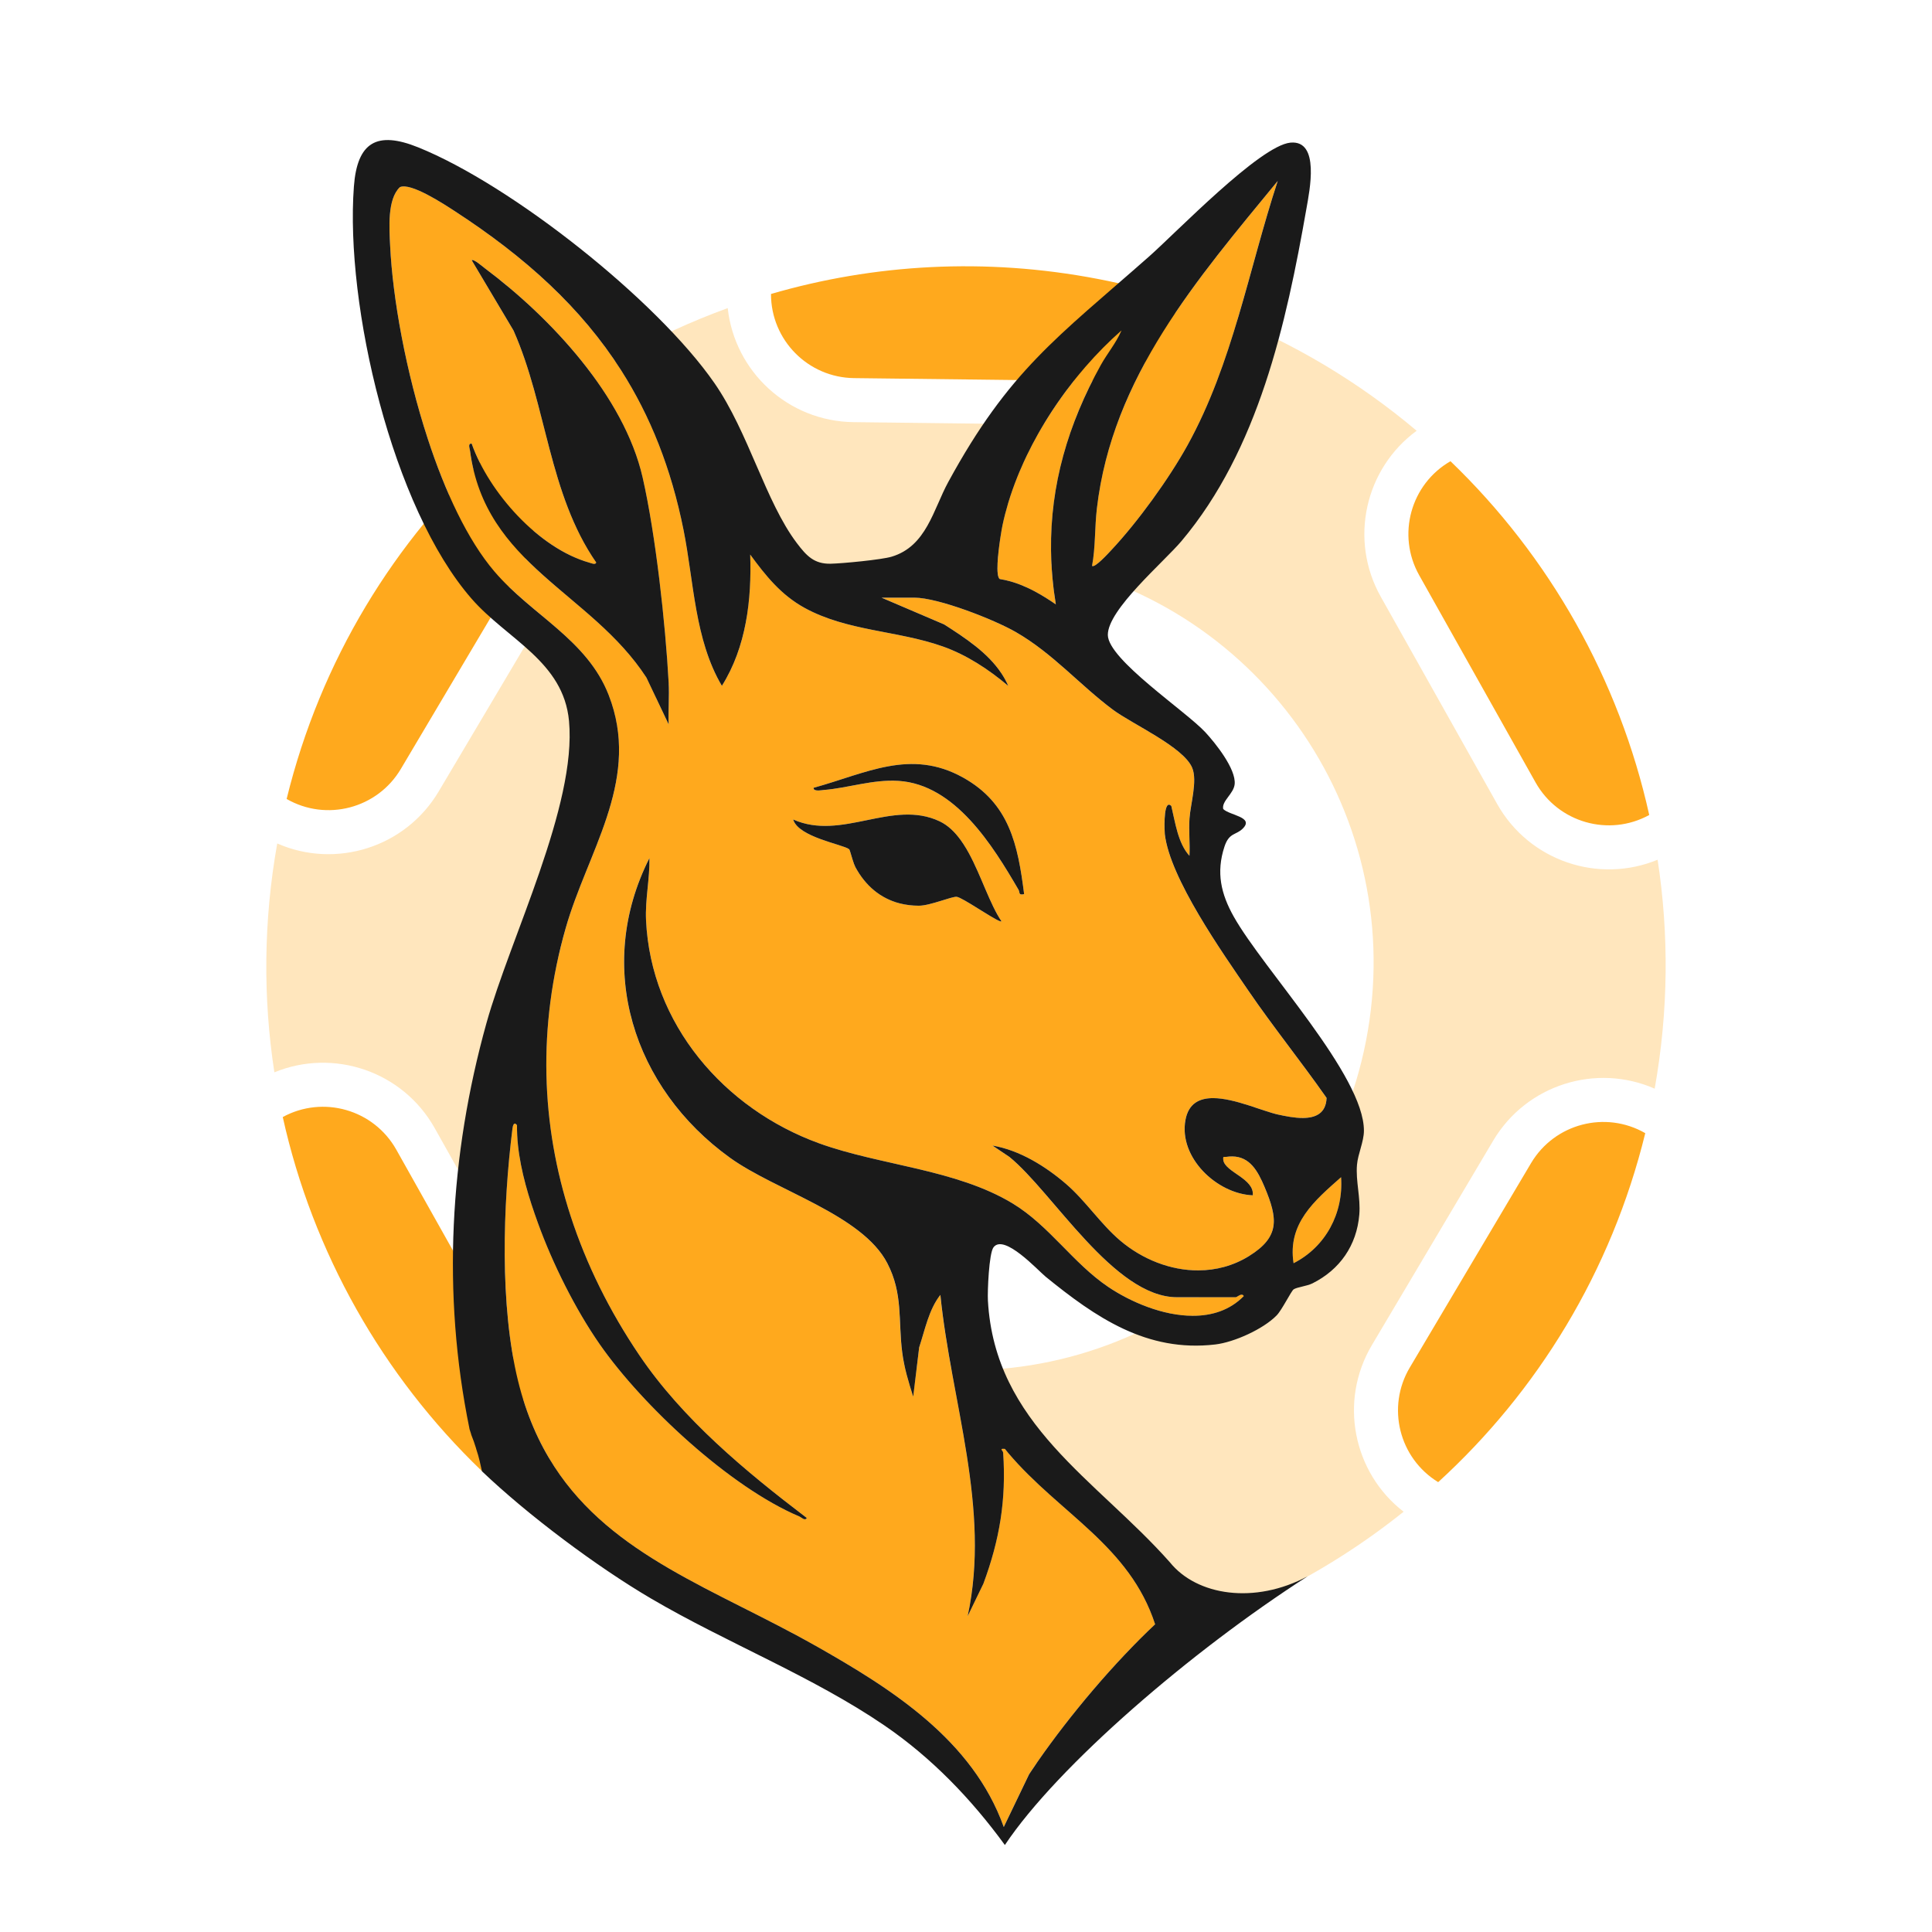
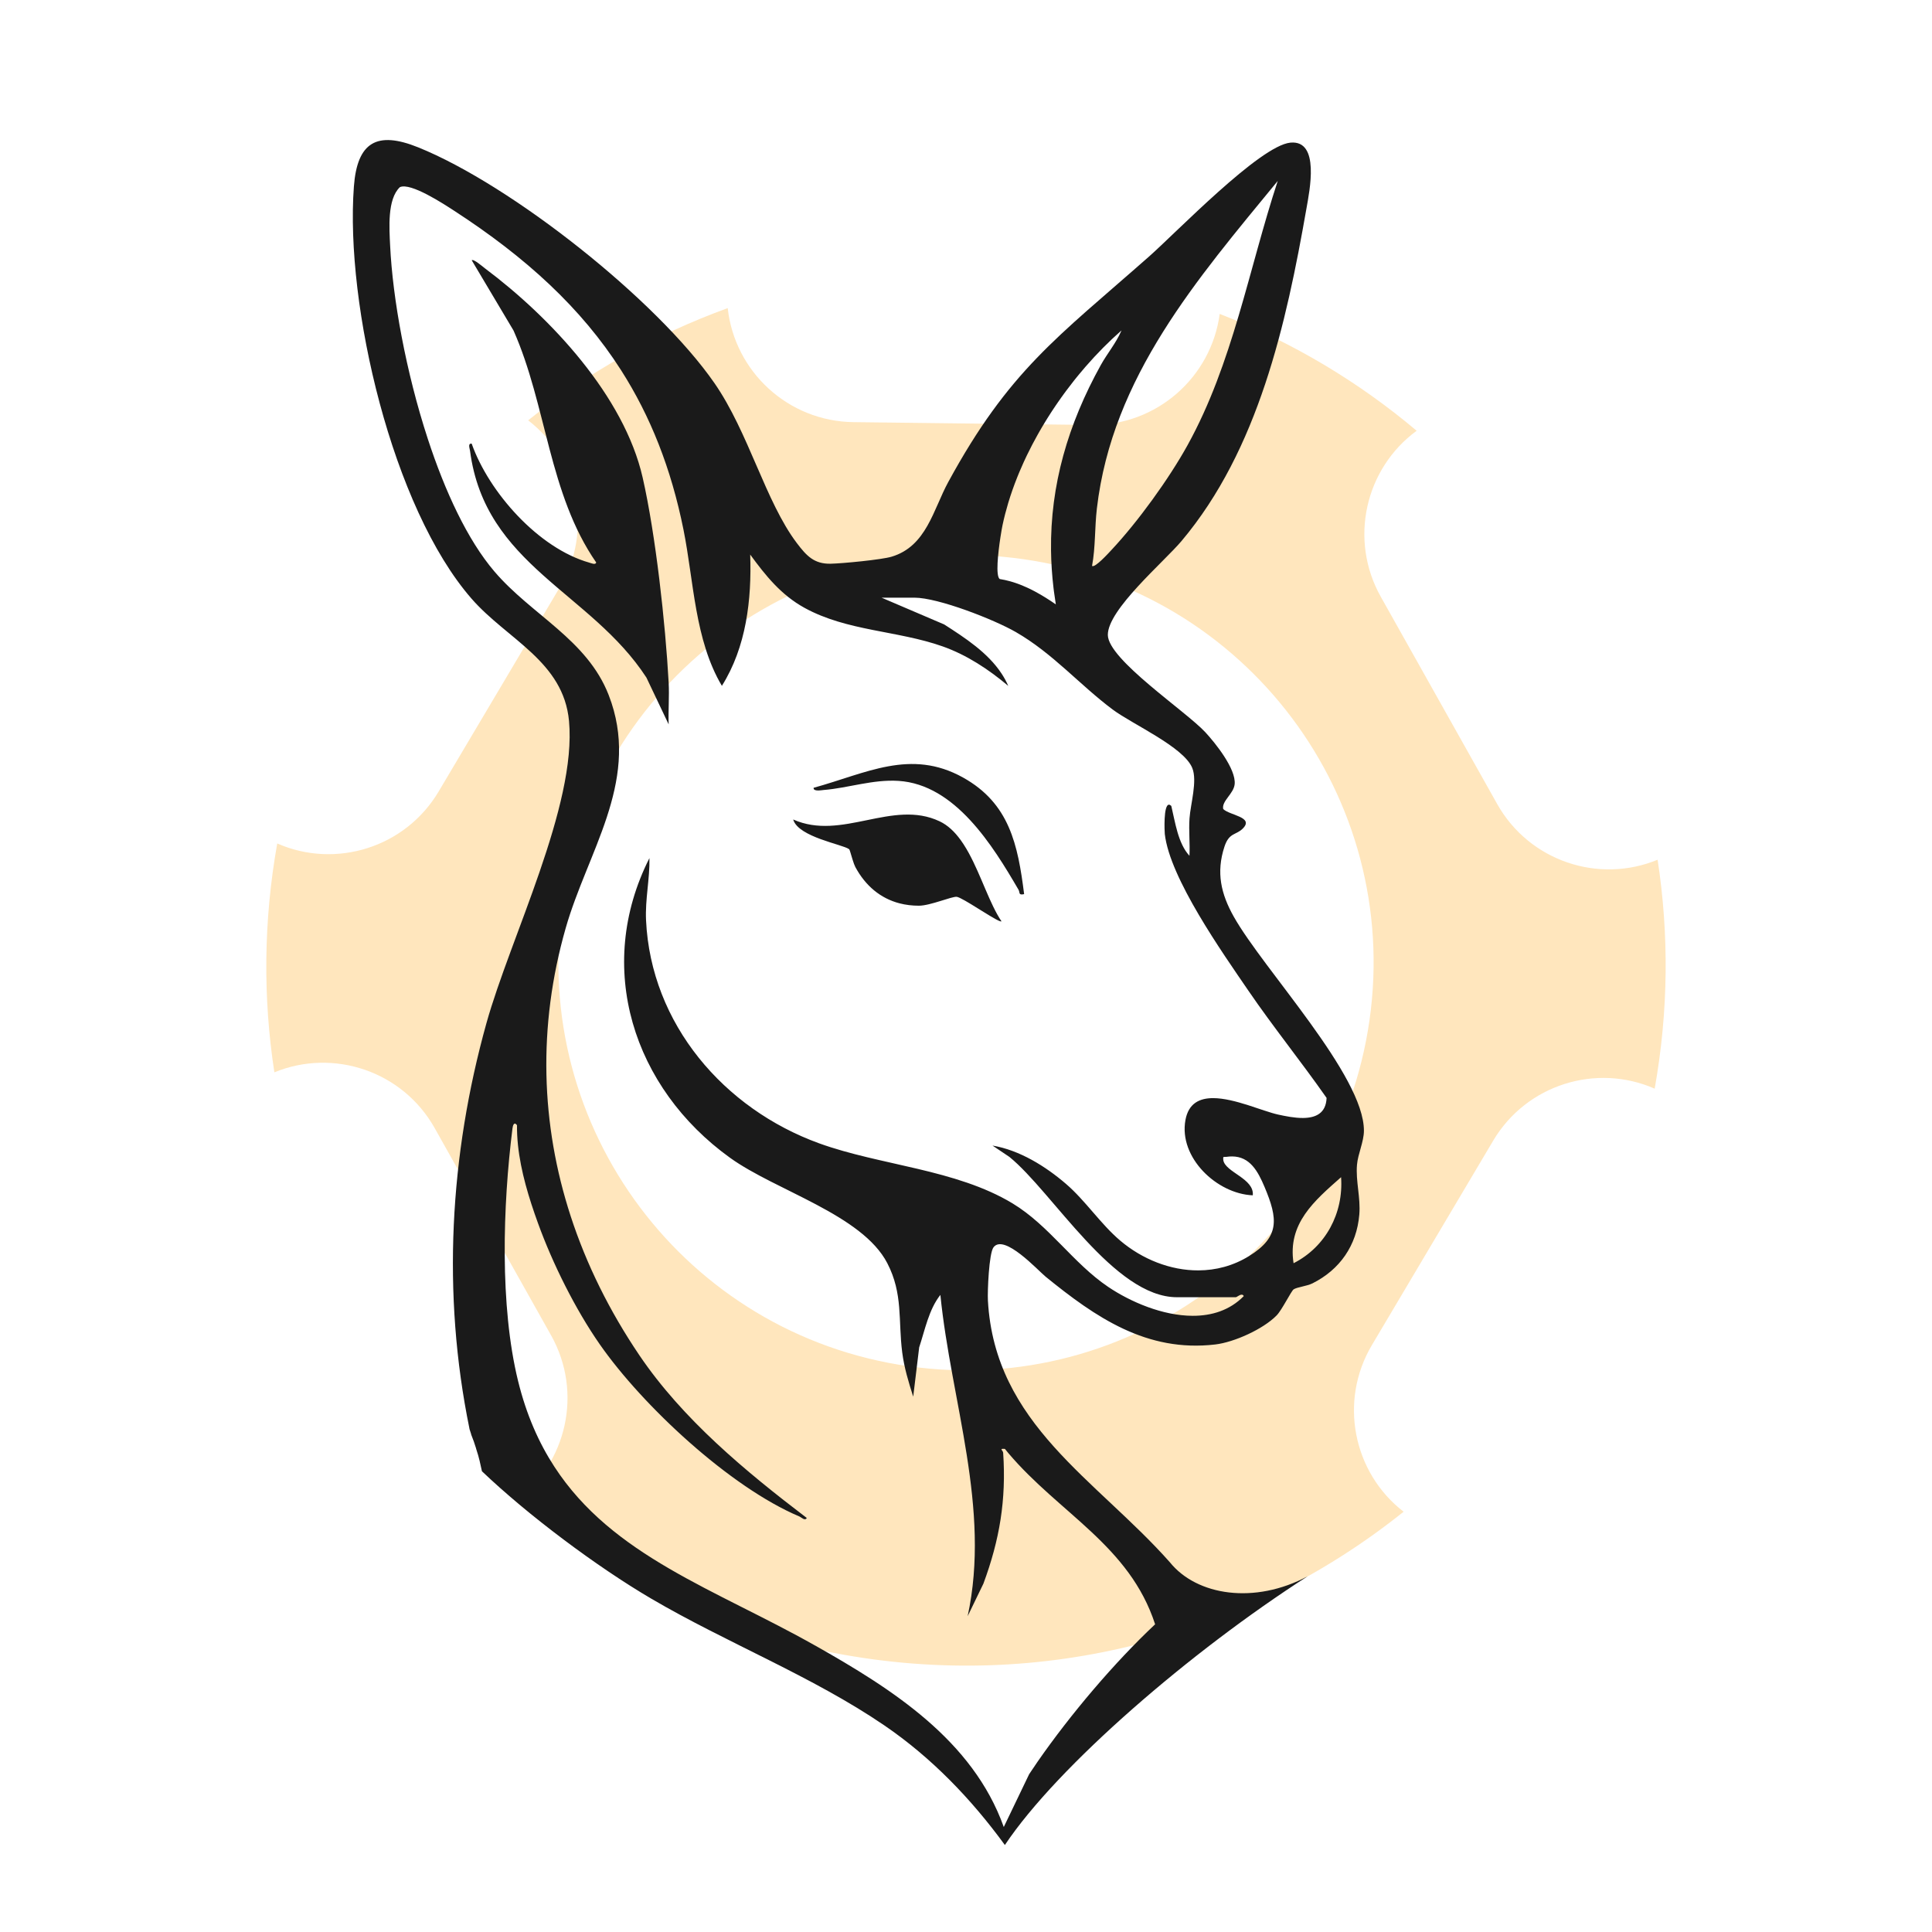
<svg xmlns="http://www.w3.org/2000/svg" version="1.1" width="3642" height="3642">
  <svg width="3642" height="3642" viewBox="0 0 3642 3642" fill="none">
-     <path d="M2886.15 2192.66C2930.45 2117.99 3026.46 2092.96 3101.48 2136.13C3037.3 2397.79 2897.93 2623.35 2711.09 2793.99C2637.31 2748.82 2613.28 2652.6 2657.57 2577.95L2886.15 2192.66ZM533.027 2105.73C609.071 2064.25 704.55 2091.54 747.089 2167.28L966.471 2557.89C1008.96 2633.55 982.678 2729.16 907.864 2772.57C721.241 2593.18 589.626 2361.06 533.027 2105.73ZM2734.27 869.429C2920.85 1048.86 3052.42 1281.01 3108.96 1536.36C3032.88 1578.02 2937.25 1550.76 2894.67 1474.94L2675.29 1084.33C2632.72 1008.54 2659.17 912.74 2734.27 869.429ZM930.49 848.129C1004.41 893.253 1028.51 989.568 984.189 1064.27L755.603 1449.56C711.316 1524.21 615.342 1549.25 540.331 1506.12C604.424 1244.43 743.723 1018.83 930.49 848.129ZM1453.39 554.156C1647.38 497.697 1857.29 485.121 2069.33 525.785C2120.29 535.557 2169.99 548.14 2218.31 563.342C2216.29 650.006 2144.89 719.126 2057.98 718.095L1610.01 712.781C1523.06 711.749 1453.3 640.895 1453.39 554.156Z" fill="#FFA91D" />
    <path d="M1371.82 580.812C1384.89 700.503 1485.6 794.312 1609.03 795.776L2056.99 801.091C2180.45 802.555 2283.37 711.116 2299.24 591.727C2436.71 645.038 2561.59 720.098 2670.55 812.023C2573.37 883.176 2542.46 1017.33 2602.92 1124.98L2822.3 1515.58C2882.76 1623.24 3013.42 1666.65 3124.75 1620.68C3146.2 1760.3 3145.39 1905.67 3119.23 2052.24C3009.1 2003.92 2877.69 2044.25 2814.77 2150.31L2586.18 2535.61C2523.28 2641.63 2550.83 2776.23 2645.94 2849.74C2354.95 3082.84 1967.46 3191.75 1572.59 3116.02C1342.83 3071.96 1138.52 2970.75 971.559 2829.94C1068.45 2758.72 1099.22 2624.77 1038.84 2517.25L819.455 2126.64C759.03 2019.05 628.502 1975.63 517.218 2021.45C495.746 1881.88 496.512 1736.55 522.609 1590.02C632.72 1638.28 764.076 1597.95 826.984 1491.91L1055.57 1106.62C1118.51 1000.53 1090.89 865.83 995.638 792.349C1108.28 702.049 1235.4 630.367 1371.82 580.812ZM1929.34 1054.13C1509.25 994.295 1120.19 1286.34 1060.35 1706.43C1000.51 2126.52 1292.55 2515.58 1712.64 2575.42C2132.73 2635.26 2521.79 2343.22 2581.63 1923.13C2641.47 1503.04 2349.43 1113.97 1929.34 1054.13Z" fill="#FFE6BD" />
-     <path d="M753.837 352.789C774.11 343.485 836.72 384.671 856.438 397.475C1088.61 548.26 1233.17 723.629 1288.35 998.397C1307.98 1096.18 1309.39 1206.42 1360.82 1292.88C1406.83 1219.69 1417.12 1130.45 1414.21 1045.43C1443.28 1085.21 1472.47 1121.57 1516.51 1145.81C1596.79 1189.98 1691.76 1188.45 1776.77 1218.45C1822.48 1234.58 1863.84 1261.94 1900.67 1292.97C1877.62 1240.09 1826.45 1207.06 1779.8 1177.01L1662.01 1126.65H1723.59C1768.66 1126.65 1874.12 1168 1914.84 1191.48C1985.05 1231.98 2034.81 1290.75 2097.42 1337.53C2134.68 1365.35 2231.56 1408.2 2247.48 1447.81C2257.34 1472.26 2244.15 1515.8 2242.23 1542.77C2240.61 1565.95 2243.34 1589.93 2242.15 1613.15C2220.51 1589.59 2215.39 1549.94 2208 1519.25C2192.3 1504.06 2195.11 1567.14 2195.67 1572.13C2205.1 1655.44 2303.86 1795.22 2353.03 1867.17C2400.15 1936.14 2452.81 2001.23 2500.65 2069.69C2498.78 2119.24 2443.38 2108.48 2409.32 2101.06C2361.73 2090.64 2249.36 2031.19 2234.59 2111.3C2221.53 2182.19 2293.96 2250.61 2361.61 2253.29C2364.81 2221.71 2310.22 2210.06 2306.08 2187.23C2305.18 2178.48 2306.55 2181.55 2312.57 2180.7C2353.24 2174.98 2370.06 2205.11 2383.76 2237.63C2408.89 2297.34 2412.86 2331.65 2354.48 2367.8C2276.59 2416.03 2179.02 2395.59 2111.85 2338.78C2074.84 2307.5 2046.38 2263.49 2009.63 2231.87C1970.83 2198.49 1922.01 2168.11 1870.84 2159.49L1902.72 2180.87C1984.53 2247.28 2099.81 2445.39 2218.63 2445.39H2329.6C2332.03 2445.39 2341.08 2436.17 2344.53 2443.26C2277.14 2512.06 2158.62 2472.88 2088.89 2425.8C2022.82 2381.2 1977.79 2310.31 1908.91 2268.62C1802.08 2203.96 1659.66 2197.13 1544.21 2155.3C1364.79 2090.26 1227.02 1930.34 1217.85 1734.74C1216.01 1695.09 1225.06 1656.72 1224.25 1617.42C1119.81 1823.68 1193.6 2051.17 1376.1 2182.53C1462.27 2244.63 1625 2289.57 1672.51 2381.2C1702.47 2438.95 1692.87 2489.05 1700.63 2549.4C1704.3 2578.17 1712.67 2605.7 1721.46 2633.14L1732.73 2539.93C1743.65 2507.02 1750.78 2468.87 1772.59 2441.12C1792.78 2642.61 1868.06 2843.63 1823.89 3047.13L1853.81 2985.33C1884.45 2902.44 1897.04 2827.5 1891.07 2738.73C1890.73 2733.9 1882.45 2730.32 1894.23 2731.3C1991.02 2850.33 2128.16 2910.09 2177.5 3061.94C2094.02 3140.43 2003.87 3248.32 1939.89 3344.56L1892.18 3444C1833.49 3279.98 1681.17 3183.66 1536.49 3101.88C1298.85 2967.62 1050.46 2903.55 976.623 2603.31C941.797 2461.61 947.857 2272.12 966.038 2127.35C966.764 2121.5 969.068 2113.82 974.531 2120.99C973.976 2183.34 992.927 2247.19 1014.05 2305.53C1041.62 2381.72 1084.52 2468.1 1130.82 2534.46C1211.53 2650.21 1376.23 2803.51 1506.66 2858.57C1510.58 2860.19 1517.54 2867.83 1520.87 2861.43C1405.42 2773.51 1286.77 2675.35 1204.96 2554.22C1042.26 2313.39 985.457 2032.73 1066.38 1749.59C1108.5 1602.27 1209.31 1469.15 1147.38 1310.08C1106.62 1205.31 1002.44 1159.64 932.065 1077.27C816.234 941.762 743.808 639.209 735.442 462.986C733.863 430.379 729.766 375.58 753.837 352.789ZM2528.06 2219.11C2532.84 2286.88 2499.12 2350.43 2438.51 2381.29C2426.69 2306.39 2477.95 2263.41 2528.06 2219.11ZM1771.31 1548.28C1682.24 1506.07 1587.11 1585.75 1495.26 1544.82C1504.78 1578.66 1592.19 1592.32 1601.02 1601.2C1602.34 1602.52 1608.23 1626.72 1612.46 1634.57C1637.38 1680.71 1678.23 1707.34 1732.13 1707.34C1753.81 1707.34 1794.91 1689.33 1803.66 1690.61C1815.99 1692.4 1883.77 1740.67 1887.91 1736.79C1851.97 1683.61 1832 1577.04 1771.31 1548.28ZM1815.44 1465.73C1716.55 1410.64 1632.43 1457.97 1533.71 1485.07V1485.11C1532.95 1492.71 1548.1 1489.64 1552.79 1489.25C1599.4 1485.45 1645.28 1468.98 1693.89 1472.09C1800.67 1478.92 1871.65 1594.33 1919.96 1677.21C1923.2 1682.76 1919.24 1687.97 1930.59 1685.58C1918.81 1592.24 1902.85 1514.43 1815.44 1465.73ZM914.397 506.008C910.171 502.85 892.503 487.4 889.259 490.643L968.044 623.076C1030.87 764.814 1034.07 930.537 1123.95 1060.41C1122.46 1065.4 1114.65 1061.65 1110.93 1060.62C1015.25 1033.61 921.652 928.233 889.173 836.345C881.363 835.406 885.502 845.435 886.1 850.087C914.353 1066.04 1113.5 1115.72 1218.57 1277.31L1260.48 1365.52C1259.59 1339.4 1261.89 1312.81 1260.48 1286.65C1254.38 1175.13 1236.03 1008.21 1211.49 900.32C1176.53 746.59 1038 598.536 914.397 506.008ZM2114.11 622.906C2104.25 646.337 2087.31 666.14 2075.01 688.333C1996.48 830.028 1963.75 977.015 1990.34 1139.32C1958.5 1117.34 1923.37 1097.63 1884.58 1091.52V1091.48C1873.7 1083.88 1886.58 1005.48 1889.91 989.776C1918.72 853.374 2010.4 713.856 2114.11 622.906ZM1662.01 1126.65H1661.71V1126.52L1662.01 1126.65ZM2408.55 341.223C2353.84 507.629 2324.01 684.577 2238.6 839.161C2203.44 902.796 2144.71 983.886 2094.95 1036.94C2090 1042.23 2063.88 1071.12 2058.63 1066.73C2065.2 1031.77 2063.49 994.556 2067.72 958.492C2096.65 710.441 2256.87 526.024 2408.55 341.223Z" fill="#FFA91D" />
    <path d="M667.112 351.678C673.343 267.9 710.432 246.304 788.321 277.758C964.885 349.033 1238.37 565.715 1346.82 722.219C1411.18 815.046 1442.85 945.346 1502.04 1023.66C1520.44 1047.99 1534.82 1063.31 1565.89 1062.67C1588.17 1062.2 1661.75 1055.12 1680.7 1049.44C1746.51 1029.81 1759.27 960.539 1787.53 908.727C1902.2 698.277 1992.86 636.306 2165.36 484.198C2216.5 439.213 2374.92 274.343 2432.58 268.88C2488.79 263.589 2468.56 360 2462.75 393.205C2424.56 611.381 2372.1 847.781 2227.29 1019.86C2194.43 1058.91 2087.95 1149.18 2088.37 1196.98C2088.76 1243.29 2235.19 1340.43 2272.15 1380.33C2291.18 1400.86 2330.23 1449.56 2327.46 1478.2C2325.67 1496.42 2302.58 1510.04 2305.86 1525.06C2317.82 1537.18 2364.93 1539.91 2342.65 1562.02C2329.94 1574.65 2317.05 1569.15 2308.25 1595.9C2292.16 1644.73 2301.73 1685.23 2325.75 1727.95C2381.83 1827.78 2571.46 2027.39 2571.12 2131.61C2571.03 2152.19 2559.76 2175.36 2558.06 2195.68C2555.41 2226.62 2565.1 2257.48 2562.41 2289.7C2557.54 2347.74 2525.75 2393.41 2474.23 2419.19C2463.31 2424.65 2445.21 2426.23 2438.64 2430.54C2434.16 2433.53 2416.66 2469.34 2406.63 2479.62C2381.41 2505.48 2326.48 2530.32 2290.76 2534.46C2161.44 2549.57 2065.37 2483.29 1971.22 2406.77C1956.71 2394.95 1892.82 2324.87 1872.84 2351.33C1864.22 2362.77 1861.36 2434.47 1862.3 2451.62C1875.23 2684.99 2066.5 2788.44 2205.36 2945.08C2256 3007.94 2365 3024.94 2465 2971.44C2246 3111.94 1993.84 3328.89 1894.27 3478.02C1831.14 3391.42 1756.16 3313.36 1667.26 3252.67C1531.37 3159.93 1369.65 3096.89 1227.7 3013.62C1125.4 2953.62 995.5 2856.44 908.5 2773.44C905 2757.94 903.81 2749.91 897.409 2730.53L897.537 2730.58C893.141 2717.26 893.355 2717.08 888.148 2704.06C888.786 2704.61 884.264 2692.29 884.904 2692.85C832.963 2438.91 847.559 2177.75 916.956 1928.89C961.94 1767.56 1087.42 1518.78 1072.65 1359.16C1062.23 1246.53 955.879 1205.26 889.087 1128.74C739.325 957.211 650.424 575.274 667.112 351.678ZM856.437 397.474C836.72 384.67 774.11 343.486 753.837 352.788C729.766 375.579 733.863 430.379 735.442 462.986C740.142 561.99 765.063 700.869 806.54 827.598C838.895 926.489 881.33 1017.99 932.107 1077.4C1002.48 1159.77 1106.66 1205.43 1147.42 1310.21C1149.35 1315.17 1151.13 1320.11 1152.75 1325.02C1203.02 1477.54 1107.18 1606.9 1066.38 1749.59C1013.33 1935.21 1019.47 2119.76 1075.83 2292.72C1105.45 2383.64 1148.94 2471.36 1205 2554.35C1286.8 2675.45 1405.41 2773.59 1520.83 2861.5C1517.49 2867.78 1510.57 2860.19 1506.65 2858.57C1376.23 2803.51 1211.53 2650.21 1130.82 2534.47C1084.52 2468.1 1041.62 2381.71 1014.05 2305.53C1009.78 2293.72 1005.59 2281.69 1001.63 2269.49C986.074 2221.44 974.131 2170.8 974.573 2121.12C974.559 2121.1 974.544 2121.08 974.53 2121.06C974.53 2121.04 974.531 2121.01 974.531 2120.99C969.068 2113.82 966.763 2121.5 966.038 2127.35C947.856 2272.11 941.797 2461.61 976.623 2603.31C992.212 2666.7 1015.58 2719.56 1044.99 2764.78C1154.85 2933.83 1349.06 2996.07 1536.57 3102.01V3101.93C1681.23 3183.69 1833.5 3280.02 1892.18 3444L1892.23 3443.88C1892.24 3443.91 1892.25 3443.93 1892.26 3443.96L1940.02 3344.56C1944.87 3337.26 1950.2 3329.36 1955.92 3320.99C2018.42 3231.05 2100.77 3134.08 2177.5 3061.94C2129.26 2913.47 1997.09 2853.04 1900.75 2739.17C1898.59 2736.51 1896.46 2733.89 1894.35 2731.3C1892.88 2731.18 1891.72 2731.13 1890.82 2731.14H1890.69C1884.39 2731.24 1890.77 2734.51 1891.07 2738.73C1897.04 2827.5 1884.45 2902.45 1853.81 2985.33L1824.12 3046.66C1868.07 2843.33 1792.89 2642.46 1772.72 2441.13C1772.68 2441.17 1772.64 2441.22 1772.6 2441.27C1772.6 2441.22 1772.59 2441.17 1772.59 2441.13C1750.78 2468.87 1743.65 2507.02 1732.73 2539.93L1721.49 2632.85C1712.74 2605.5 1704.42 2578.07 1700.76 2549.4C1692.99 2489.05 1702.59 2438.95 1672.63 2381.2C1625.13 2289.57 1462.4 2244.63 1376.18 2182.53C1193.73 2051.2 1119.93 1823.8 1224.25 1617.58C1225.03 1656.83 1216.01 1695.15 1217.85 1734.74C1227.02 1930.34 1364.79 2090.26 1544.21 2155.3C1659.66 2197.13 1802.08 2203.96 1908.91 2268.61C1977.79 2310.31 2022.82 2381.2 2088.89 2425.8C2131.4 2454.5 2192.04 2480.26 2248.17 2480.42C2284.15 2480.54 2318.29 2470.14 2344.62 2443.26C2343.65 2441.27 2342.23 2440.56 2340.65 2440.58H2340.56C2336.51 2440.63 2331.34 2445.39 2329.6 2445.39H2218.71C2099.89 2445.39 1984.62 2247.28 1902.8 2180.87L1870.95 2159.5C1922.08 2168.15 1970.86 2198.52 2009.63 2231.87C2046.38 2263.49 2074.84 2307.5 2111.85 2338.78C2153.31 2373.84 2206.35 2395.05 2259.19 2394.81C2291.99 2394.68 2324.72 2386.28 2354.56 2367.8C2412.95 2331.65 2408.98 2297.34 2383.84 2237.63C2371.32 2207.9 2356.19 2180.17 2322.62 2179.99H2322.54C2319.38 2179.98 2316.06 2180.2 2312.57 2180.7C2311.64 2180.83 2310.82 2180.86 2310.11 2180.87C2309.26 2180.87 2308.57 2180.82 2308 2180.82H2307.91C2305.88 2180.83 2305.49 2181.49 2306.08 2187.23C2310.22 2210.06 2364.8 2221.71 2361.61 2253.29C2293.98 2250.55 2221.62 2182.16 2234.68 2111.3C2240.44 2080.03 2261.08 2070.02 2286.93 2070.07C2327.29 2070.17 2380.33 2094.71 2409.32 2101.06C2423.17 2104.08 2440.56 2107.65 2456.44 2107.49C2479.63 2107.27 2499.62 2099.12 2500.74 2069.69C2452.89 2001.23 2400.23 1936.14 2353.11 1867.17C2303.94 1795.22 2205.18 1655.44 2195.75 1572.13C2195.26 1567.68 2192.97 1517.22 2203.55 1516.9C2204.84 1516.89 2206.31 1517.62 2208 1519.25C2215.39 1549.94 2220.51 1589.59 2242.15 1613.15C2242.15 1613.12 2242.15 1613.09 2242.15 1613.06C2242.18 1613.09 2242.2 1613.12 2242.23 1613.15C2243.43 1589.93 2240.69 1565.94 2242.32 1542.77C2244.24 1515.8 2257.42 1472.26 2247.57 1447.81C2231.64 1408.2 2134.76 1365.35 2097.5 1337.53C2034.89 1290.75 1985.13 1231.98 1914.92 1191.48C1874.21 1168 1768.75 1126.65 1723.68 1126.65H1662.01L1661.71 1126.52V1126.65H1661.79L1779.89 1177.14C1819.24 1202.48 1861.8 1229.95 1887.99 1269.67C1892.82 1277 1897.08 1284.74 1900.67 1292.97C1863.84 1261.94 1822.48 1234.58 1776.77 1218.45C1691.76 1188.45 1596.79 1189.98 1516.51 1145.81C1472.47 1121.57 1443.28 1085.21 1414.21 1045.43C1417.11 1130.44 1406.83 1219.68 1360.82 1292.88C1309.48 1206.43 1308.06 1096.25 1288.44 998.525C1265.14 882.527 1225.91 784.244 1170.89 698.047C1095.57 580.009 990.644 484.634 856.437 397.474ZM2528.05 2219.11C2477.95 2263.41 2426.69 2306.39 2438.51 2381.29L2438.51 2381.29C2438.51 2381.29 2438.51 2381.29 2438.51 2381.29C2499.12 2350.43 2532.84 2286.88 2528.06 2219.11L2528.05 2219.11C2528.05 2219.11 2528.05 2219.11 2528.05 2219.11ZM1495.26 1544.82C1587.11 1585.75 1682.24 1506.07 1771.31 1548.28C1786.75 1555.59 1799.55 1567.94 1810.65 1583.17C1810.83 1583.42 1811.01 1583.67 1811.2 1583.92C1814.86 1589 1818.34 1594.39 1821.66 1600.02C1823.05 1602.37 1824.42 1604.77 1825.76 1607.2C1825.96 1607.57 1826.17 1607.94 1826.37 1608.31C1849.67 1650.94 1865.76 1704.01 1887.91 1736.79C1887.86 1736.83 1887.8 1736.87 1887.74 1736.9C1882.85 1739.23 1830.78 1702.91 1810.12 1693.01C1809.73 1692.83 1809.34 1692.65 1808.97 1692.48C1808.66 1692.34 1808.36 1692.2 1808.07 1692.08C1806.23 1691.28 1804.73 1690.77 1803.66 1690.61C1794.91 1689.33 1753.81 1707.34 1732.13 1707.34C1719.35 1707.34 1707.29 1705.84 1696.01 1702.94C1659.75 1693.61 1631.47 1669.77 1612.46 1634.57C1611.7 1633.16 1610.89 1631.23 1610.06 1629C1609.91 1628.6 1609.76 1628.18 1609.61 1627.76C1608.85 1625.64 1608.08 1623.3 1607.33 1620.91C1607.04 1620 1606.76 1619.08 1606.48 1618.16C1603.95 1609.92 1601.76 1601.94 1601.02 1601.2C1600.81 1600.98 1600.55 1600.77 1600.25 1600.55C1588.11 1591.71 1505.75 1578.04 1495.47 1545.51C1495.39 1545.28 1495.33 1545.05 1495.26 1544.82ZM1533.71 1485.07C1632.43 1457.97 1716.55 1410.64 1815.44 1465.73C1902.83 1514.42 1918.8 1592.21 1930.58 1685.53C1919.23 1687.92 1923.2 1682.76 1919.96 1677.17C1871.64 1594.28 1800.71 1478.88 1693.89 1472.05C1645.28 1468.94 1599.39 1485.45 1552.79 1489.21C1548.22 1489.59 1533.52 1492.56 1533.69 1485.46C1533.69 1485.35 1533.7 1485.23 1533.71 1485.11V1485.07ZM889.257 490.645C892.5 487.401 910.17 502.851 914.395 506.009C1037.95 598.538 1176.53 746.592 1211.49 900.323C1236.03 1008.22 1254.38 1175.13 1260.48 1286.65C1261.89 1312.77 1259.58 1339.36 1260.48 1365.53L1218.57 1277.31C1113.49 1115.72 914.395 1066.09 886.098 850.088C885.501 845.436 881.362 835.364 889.172 836.346C921.65 928.234 1015.25 1033.61 1110.93 1060.63C1114.65 1061.65 1122.46 1065.4 1123.95 1060.41C1034.07 930.581 1030.87 764.816 968.043 623.078L889.257 490.645ZM2114.11 622.905C2090.82 643.33 2068.13 666.208 2046.63 690.948C2046.42 691.183 2046.22 691.419 2046.01 691.655C2042.07 696.207 2038.16 700.825 2034.3 705.499C2032.36 707.842 2030.44 710.199 2028.52 712.571C2027.64 713.661 2026.76 714.755 2025.89 715.852C2025.18 716.746 2024.46 717.642 2023.75 718.54C2019.24 724.254 2014.79 730.048 2010.41 735.915C2009.93 736.561 2009.44 737.208 2008.96 737.856C2007.89 739.302 2006.83 740.753 2005.76 742.207C2004.01 744.612 2002.26 747.029 2000.53 749.457C1998.36 752.491 1996.22 755.543 1994.1 758.612C1992.46 760.978 1990.83 763.355 1989.22 765.742C1987.46 768.34 1985.72 770.951 1984 773.573C1983.62 774.153 1983.24 774.734 1982.86 775.315C1982.08 776.502 1981.31 777.692 1980.54 778.884C1978.7 781.723 1976.88 784.574 1975.09 787.438C1973.21 790.419 1971.36 793.413 1969.53 796.419C1967.71 799.424 1965.9 802.442 1964.11 805.47C1963.66 806.233 1963.21 806.997 1962.77 807.761C1961.62 809.725 1960.48 811.694 1959.35 813.667C1958.14 815.772 1956.95 817.883 1955.77 819.997C1952.82 825.27 1949.94 830.574 1947.13 835.905C1946.57 836.953 1946.02 838.003 1945.48 839.053C1942.29 845.176 1939.2 851.335 1936.2 857.523C1935.77 858.414 1935.34 859.306 1934.91 860.199C1933.51 863.145 1932.12 866.098 1930.75 869.057C1930.42 869.785 1930.09 870.515 1929.75 871.243C1927.06 877.155 1924.45 883.089 1921.95 889.042C1921.58 889.91 1921.22 890.778 1920.86 891.647C1919.9 893.95 1918.96 896.257 1918.03 898.566C1917.79 899.15 1917.56 899.735 1917.33 900.32C1911.17 915.783 1905.69 931.354 1900.95 946.953C1900.79 947.495 1900.63 948.037 1900.46 948.578C1896.35 962.307 1892.81 976.057 1889.91 989.776C1889.01 994.014 1887.42 1002.82 1885.79 1013.56C1881.35 1042.64 1876.6 1085.97 1884.58 1091.52C1891.25 1092.57 1897.81 1094.02 1904.26 1095.82C1906.02 1096.31 1907.77 1096.82 1909.52 1097.36C1910.1 1097.54 1910.68 1097.73 1911.26 1097.91C1912.42 1098.28 1913.57 1098.66 1914.72 1099.06C1915.88 1099.45 1917.03 1099.85 1918.17 1100.26C1919.32 1100.67 1920.46 1101.1 1921.6 1101.53C1923.3 1102.18 1925 1102.84 1926.69 1103.53C1930.08 1104.91 1933.43 1106.38 1936.75 1107.91C1937.86 1108.42 1938.97 1108.94 1940.07 1109.47C1941.17 1110 1942.26 1110.53 1943.36 1111.08C1943.91 1111.35 1944.45 1111.62 1945 1111.89C1946.63 1112.72 1948.26 1113.56 1949.88 1114.42C1950.42 1114.7 1950.96 1114.99 1951.5 1115.28C1964.96 1122.5 1977.9 1130.74 1990.34 1139.32V1139.32C1989.03 1131.35 1987.87 1123.41 1986.85 1115.51C1986.54 1113.13 1986.24 1110.75 1985.96 1108.37C1983.13 1084.52 1981.59 1061 1981.29 1037.77C1979.74 914.745 2013.18 799.898 2075.01 688.332C2087.11 666.486 2103.72 646.956 2113.64 624.001L2114.11 622.906V622.905ZM2408.55 341.222C2256.87 526.023 2096.65 710.44 2067.72 958.492C2063.49 994.555 2065.2 1031.77 2058.63 1066.73C2058.64 1066.74 2058.65 1066.75 2058.67 1066.76C2058.67 1066.76 2058.67 1066.76 2058.67 1066.77C2063.92 1071.16 2090.04 1042.27 2094.99 1036.98C2144.75 983.928 2203.48 902.837 2238.65 839.202C2324.05 684.619 2353.88 507.671 2408.59 341.265C2408.56 341.302 2408.53 341.339 2408.5 341.376C2408.52 341.325 2408.54 341.273 2408.55 341.222Z" fill="#1A1A1A" />
  </svg>
  <style>@media (prefers-color-scheme: light) { :root { filter: none; } }
@media (prefers-color-scheme: dark) { :root { filter: none; } }
</style>
</svg>